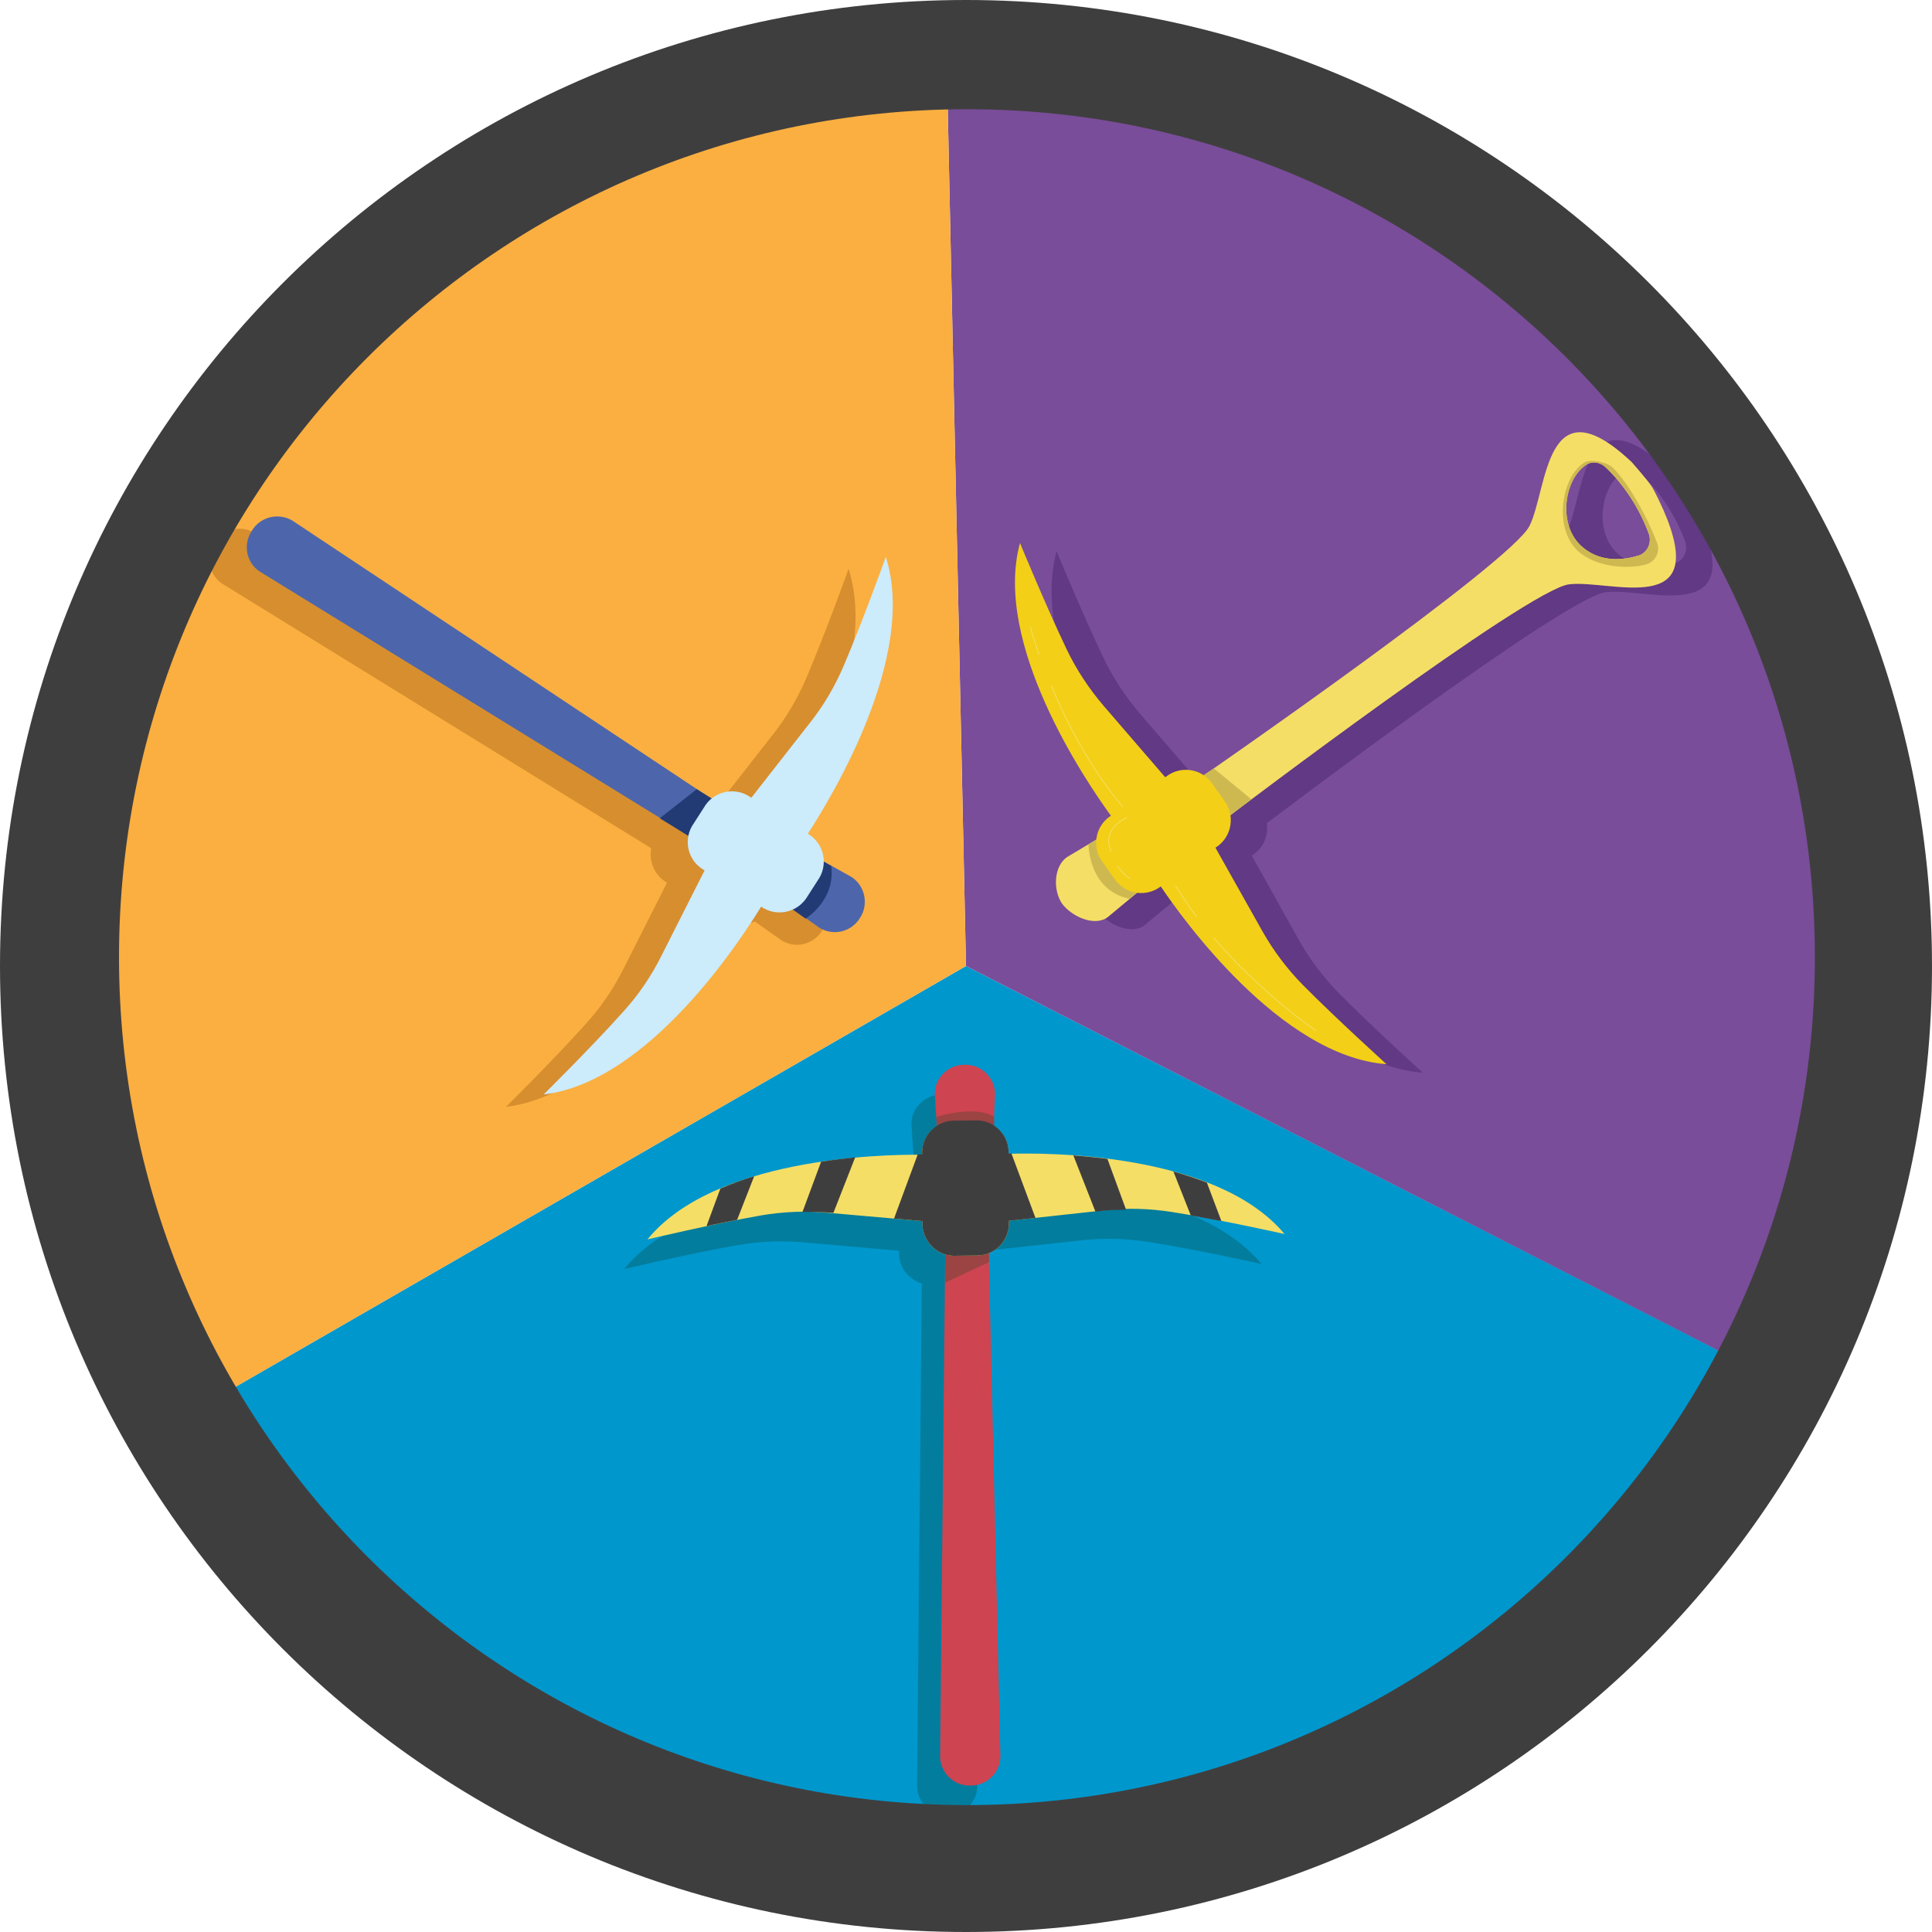
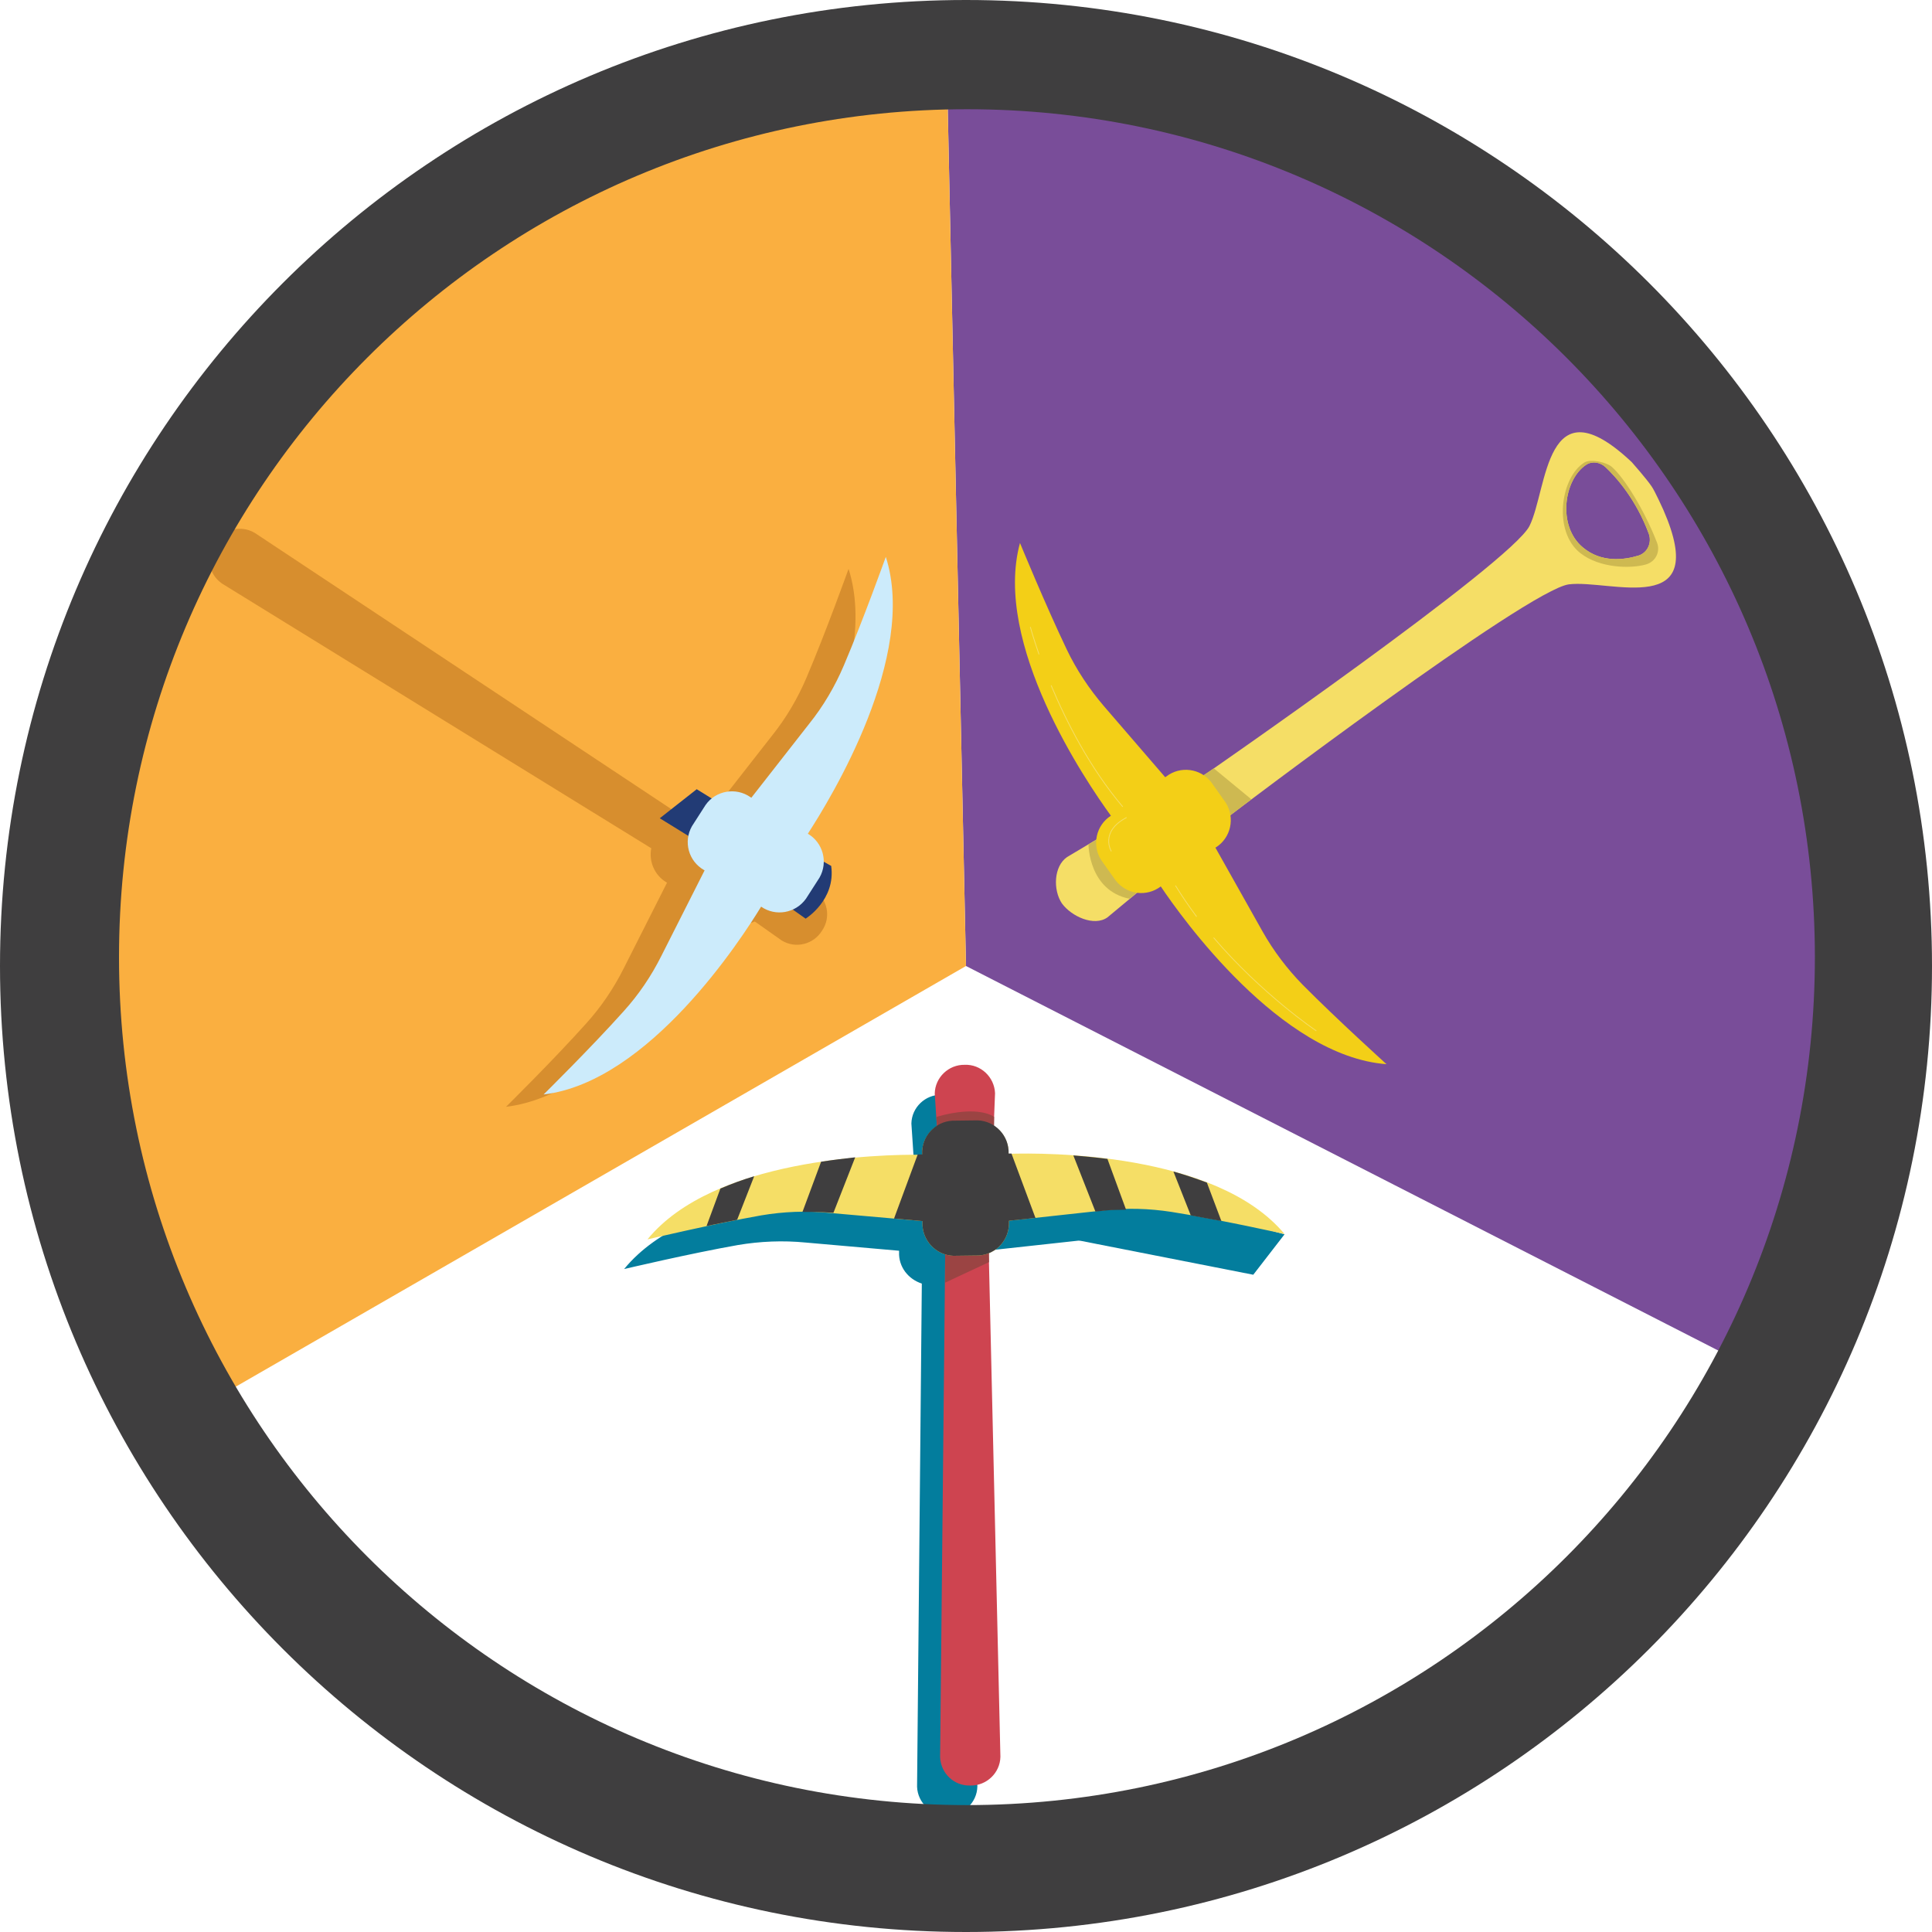
<svg xmlns="http://www.w3.org/2000/svg" version="1.1" id="Layer_1" x="0px" y="0px" viewBox="0 90 612 612" enable-background="new 0 90 612 612" xml:space="preserve">
  <g>
    <path id="_x2E_svg_11115_" fill="#037D9D" d="M397,493.8l9.9-12.8c0,0-43.3-12.3-58.6-12c-15.3,0.4-14.4,12.4-14.4,12.4L397,493.8z   " />
    <g id="_x2E_svg_11114_">
-       <path fill="#0097CC" d="M53.6,541.4c50.3,87.2,144.5,145.9,252.4,145.9c113.2,0,211.2-64.5,259.4-158.8L306,396L53.6,541.4z" />
      <path fill="#794D99" d="M565.4,528.6c20.4-39.8,31.9-84.8,31.9-132.6c0-160.9-130.4-291.3-291.3-291.3c-2.1,0-4.1,0.1-6.2,0.2    L306,396L565.4,528.6z" />
      <path fill="#FAAF40" d="M14.7,396c0,53,14.2,102.6,38.9,145.4L306,396l-6.2-291.2C141.8,108.1,14.7,237.2,14.7,396z" />
    </g>
    <path id="_x2E_svg_11113_" fill="#D78E2E" d="M248.8,366.6c-0.1-3.5-1.7-6.8-4.9-8.7c7.5-11.4,35-56.2,24.9-87.7   c0,0-7.2,20.1-13.3,34.4c-2.8,6.6-6.5,12.9-11,18.5l-18.3,23.4l-0.3-0.2c-3.8-2.7-8.8-2.2-12.3,0.6l-0.5-0.3L80.7,258.8   c-4.4-2.6-10.1-1.2-12.8,3.2l0,0c-2.9,4.2-1.8,10,2.5,12.9l135.9,83.8c-0.8,4.2,1,8.5,4.8,10.8l0.2,0.1l-13.7,27.1   c-3.2,6.4-7.2,12.3-12,17.6c-10.3,11.5-25.3,26.3-25.3,26.3c33.5-4,62.8-49.5,68.9-59.5c3,2.1,6.8,2.2,9.9,0.8l8.5,6   c4.4,2.7,10.1,1.3,12.8-3.1c0,0,0,0,0,0c2.9-4.2,1.8-10-2.5-12.9L248.8,366.6z" />
    <g id="_x2E_svg_11111_">
      <path fill="#613984" d="M347.9,378.7l1.4,2.3C349.3,381,347.9,378.7,347.9,378.7z" />
      <path fill="#613984" d="M347.9,378.7l-0.6-1.3C347.6,377.9,347.9,378.7,347.9,378.7z" />
-       <path fill="#613984" d="M538.5,254c0,0-2.7-6-3.7-7.4c-1.6-2.4-6.3-7.7-6.3-7.7c-27.6-26-26.6,8.5-32.4,20.2    c-5.8,11.7-103.3,79.1-103.3,79.1l0,0c-3.5-2.3-8.3-2.4-11.8,0.4l-0.3,0.2l-19.4-22.5c-4.7-5.5-8.7-11.5-11.8-18    c-6.7-14-14.8-33.7-14.8-33.7c-8.7,31.9,20.8,75.4,28.8,86.4c-2.7,1.7-4.1,4.5-4.5,7.5l-9.4,5.6c-4.2,2.9-4.5,10.4-1.6,14.7    c3,4.1,10.2,7.4,14.4,4.4l9.3-7.7c2.6,0.3,5.3-0.3,7.5-2c6.5,9.7,37.9,53.8,71.5,56.3c0,0-15.6-14.1-26.5-25.1    c-5-5.1-9.3-10.8-12.8-17L396.5,361l0.2-0.1c3.5-2.2,5.2-6.3,4.6-10.2l0.1,0c0,0,94.2-71.5,107.2-73.1S553.6,288.8,538.5,254z     M530.5,268.4c-4.6,1.4-11.8,2.3-17.6-2.6c-8.2-6.8-6-21.6,1.1-26.2c1.9-1.2,4.4-0.8,6.1,0.8c3.5,3.3,9.7,10.3,13.7,21.1    C534.8,264.4,533.4,267.6,530.5,268.4z" />
    </g>
    <path id="_x2E_svg_11110_" fill="#037D9D" d="M312.2,464.9c0.1-3.7-1.9-6.9-4.8-8.7l0.4-10.4c-0.2-5.1-4.4-9.2-9.6-9c0,0,0,0,0,0   c-5.1-0.1-9.4,4-9.5,9.1l0.7,10.5c-2.9,1.9-4.8,5.1-4.6,8.8c-13.7-0.1-66.2,1.2-87.1,26.8c0,0,20.7-4.9,36-7.6   c7.1-1.2,14.3-1.5,21.5-0.8l29.6,2.6l0,0.4c-0.2,4.7,2.9,8.6,7.2,10l0,0.6L290.5,656c0.2,5.1,4.5,9.1,9.6,9l0,0   c5.1,0.1,9.4-4,9.5-9.1l-3.7-159.6c3.9-1.6,6.7-5.4,6.4-9.9l0-0.2l30.2-3.3c7.1-0.8,14.2-0.6,21.3,0.5c15.3,2.4,35.8,7,35.8,7   C378.1,464.4,323.9,464.5,312.2,464.9z" />
    <g id="_x2E_svg_11108_">
      <path fill="#F5DE66" d="M335.8,374.9c-0.1-0.3-0.2-0.5-0.2-0.5L335.8,374.9z" />
      <path fill="#F5DE66" d="M336.4,376.2l1.4,2.3C337.8,378.5,336.4,376.2,336.4,376.2z" />
      <path fill="#F5DE66" d="M336.4,376.2l-0.6-1.3C336.1,375.4,336.4,376.2,336.4,376.2z" />
      <path fill="#F5DE66" d="M526.9,251.5c0,0-2.7-6-3.7-7.4c-1.6-2.4-6.3-7.7-6.3-7.7c-27.6-26-26.6,8.5-32.4,20.2    s-103.3,79.1-103.3,79.1L338,361.5c-4.2,2.9-4.5,10.4-1.6,14.7c3,4.1,10.2,7.4,14.4,4.4l39-32.4c0,0,94.2-71.5,107.2-73.1    S542.1,286.3,526.9,251.5z M519,266c-4.6,1.4-11.8,2.3-17.6-2.6c-8.2-6.8-6-21.6,1.1-26.2c1.9-1.2,4.4-0.8,6.1,0.8    c3.5,3.3,9.7,10.3,13.7,21.1C523.3,261.9,521.9,265.1,519,266z" />
    </g>
    <path id="_x2E_svg_11107_" fill="#CEB951" d="M344.8,357.5c0,0,0,14.6,13,17.2l5-4.1l-12.8-16.3L344.8,357.5z" />
    <path id="_x2E_svg_11106_" fill="#CEB951" d="M396.4,343.2l-11.9-9.8L379,337l9.8,12C388.8,349,393.8,345.1,396.4,343.2z" />
    <path id="_x2E_svg_11109_" fill="#3F3E3F" d="M306,90C137,90,0,227,0,396c0,169,137,306,306,306s306-137,306-306   C612,227,475,90,306,90z M306.3,661.8c-148.3,0-268.6-120.3-268.6-268.6c0-148.4,120.3-268.6,268.6-268.6s268.6,120.3,268.6,268.6   C574.9,541.5,454.6,661.8,306.3,661.8z" />
    <path id="_.svg_14_" fill="#F3CF17" d="M323.1,262c0,0,8.1,19.7,14.8,33.7c3.1,6.5,7.1,12.5,11.8,18l19.4,22.5l0.3-0.2   c4.5-3.5,10.9-2.6,14.3,1.8l4.6,6.5c3,4.8,1.6,11.1-3.1,14.1l-0.2,0.1l14.9,26.5c3.5,6.2,7.8,11.9,12.8,17   c10.9,11,26.5,25.1,26.5,25.1c-33.6-2.5-65-46.6-71.5-56.3c-4.5,3.4-10.8,2.6-14.3-1.9l-4.6-6.5c-3-4.7-1.6-11,3.1-14   C343.9,337.4,314.4,293.9,323.1,262z" />
-     <path id="_.svg_17_" fill="#4D66AB" d="M79.8,258.1c2.6-4.4,8.4-5.8,12.8-3.2L225,342.8l44.9,25.1c4.2,2.9,5.3,8.7,2.5,12.9l0,0   c0,0,0,0,0,0c-2.7,4.4-8.4,5.8-12.8,3.1l-41.1-29L82.2,271C78,268.2,76.9,262.4,79.8,258.1L79.8,258.1L79.8,258.1z" />
    <path id="_x2E_svg_11105_" fill="#223B75" d="M250.1,377.4l5.1,3.6c0,0,9.6-5.9,8.1-16.7l-6.6-3.7L250.1,377.4z" />
    <path id="_x2E_svg_11104_" fill="#223B75" d="M218.4,355l-9.4-5.8l11.7-9.2l6.8,4.2C227.5,344.2,225.6,354.3,218.4,355z" />
    <path id="_.svg_16_" fill="#CCEBFB" d="M280.6,266.4c0,0-7.2,20.1-13.3,34.4c-2.8,6.6-6.5,12.9-11,18.5L238,342.7l-0.3-0.2   c-4.6-3.2-11-2.1-14.2,2.5l-4.3,6.7c-2.8,4.9-1.1,11.1,3.8,13.9l0.2,0.1l-13.7,27.1c-3.2,6.4-7.2,12.3-12,17.6   c-10.3,11.5-25.3,26.3-25.3,26.3c33.5-4,62.8-49.5,68.9-59.5c4.6,3.2,10.9,2.1,14.2-2.5l4.3-6.7c2.8-4.9,1.1-11.1-3.7-13.9   C263.3,342.7,290.7,297.9,280.6,266.4z" />
    <path id="_.svg_19_" fill="#CE4450" d="M307.4,655.6c-5.1,0.2-9.4-3.8-9.6-9l1.6-158.9l-3.3-51.3c0.1-5.1,4.4-9.2,9.5-9.1l0,0   c0,0,0,0,0,0c5.1-0.2,9.4,3.9,9.6,9l-2,50.3l3.7,159.9C316.8,651.6,312.5,655.7,307.4,655.6L307.4,655.6L307.4,655.6z" />
    <path id="_x2E_svg_11103_" fill="#9B4443" d="M313.3,489.8l-13.9,6.5c0,0,0.2-14.6-0.6-16.3l14.6,2.7   C313.3,482.6,313.2,488.3,313.3,489.8z" />
    <path id="_.svg_18_" fill="#F5DE66" d="M205.1,482.6c0,0,20.7-4.9,36-7.6c7.1-1.2,14.3-1.5,21.5-0.8l29.6,2.6l0,0.4   c-0.2,5.6,4.2,10.4,9.8,10.6l8-0.1c5.6-0.3,9.9-5.1,9.6-10.8l0-0.2l30.2-3.3c7.1-0.8,14.2-0.6,21.3,0.5c15.3,2.4,35.8,7,35.8,7   c-21.6-25.9-75.7-25.8-87.4-25.4c0.2-5.6-4.2-10.3-9.8-10.5l-8,0.1c-5.6,0.3-9.9,5.1-9.6,10.7C278.5,455.6,226,457,205.1,482.6z" />
    <path id="_x2E_svg_11102_" fill="#9B4443" d="M314.9,443.8c0,0-4.7-3.9-18.3,0l0.4,4.8h17.9V443.8z" />
    <g id="_x2E_svg_11101_">
      <path fill="#3F3E3F" d="M382.3,464.6c-3.5-1.3-7-2.5-10.6-3.5l5.5,13.9c3.2,0.6,6.5,1.2,9.7,1.8L382.3,464.6z" />
      <path fill="#3F3E3F" d="M350.8,457.1c-3.8-0.5-7.4-0.8-10.8-1.1l7,17.8l2.8-0.3c2.3-0.3,4.6-0.2,6.9-0.3L350.8,457.1z" />
      <path fill="#3F3E3F" d="M260.1,458l-5.9,15.9c2.8,0,5.6,0,8.4,0.2l1.4,0.1l6.9-17.6C267.5,457,263.9,457.4,260.1,458z" />
      <path fill="#3F3E3F" d="M238.9,462.6c-3.7,1.1-7.2,2.4-10.7,3.9l-4.4,11.9c3.1-0.7,6.4-1.3,9.7-2L238.9,462.6z" />
      <path fill="#3F3E3F" d="M328,475.8l-7.6-20.4c-0.3,0-0.6,0-0.9,0c0.2-5.6-4.2-10.3-9.8-10.5l-8,0.1c-5.6,0.3-9.9,5.1-9.6,10.7    c-0.4,0-0.9,0-1.4,0l-7.5,20.3l9,0.8l0,0.4c-0.2,5.6,4.2,10.4,9.8,10.6l8-0.1c5.6-0.3,9.9-5.1,9.6-10.8l0-0.2L328,475.8z" />
    </g>
    <path id="_x2E_svg_11100_" fill="none" stroke="#F5DE66" stroke-width="0.25" stroke-linecap="round" stroke-miterlimit="10" d="   M333,307.2c4.8,11.4,12.2,26,22.6,38.3" />
    <path id="_x2E_svg_11099_" fill="none" stroke="#F5DE66" stroke-width="0.25" stroke-linecap="round" stroke-miterlimit="10" d="   M326.4,288.7c0,0,0.9,3.3,2.7,8.5" />
    <path id="_x2E_svg_11098_" fill="none" stroke="#F5DE66" stroke-width="0.25" stroke-linecap="round" stroke-miterlimit="10" d="   M379,380.3c-2.3-3.1-4.5-6.3-6.6-9.7" />
    <path id="_x2E_svg_11097_" fill="none" stroke="#F5DE66" stroke-width="0.25" stroke-linecap="round" stroke-miterlimit="10" d="   M416.9,416.5c0,0-17.2-11.6-32.4-29.4" />
    <path id="_x2E_svg_11096_" fill="none" stroke="#F5DE66" stroke-width="0.25" stroke-linecap="round" stroke-miterlimit="10" d="   M352,359.6c0,0-3.7-6.1,4.8-10.6" />
-     <path id="_x2E_svg_11095_" fill="none" stroke="#F5DE66" stroke-width="0.25" stroke-linecap="round" stroke-miterlimit="10" d="   M354,364.3c0,0,1.8,2.8,3.9,3.9" />
    <path id="_x2E_svg_11094_" fill="#CEB951" d="M524.9,261.9c-4.2-10.8-10.5-20.6-14.2-23.9c-1.7-1.6-6.8-2.7-8.8-1.5   c-7.6,4.7-10,21.9-1.3,28.7c6.1,4.8,15.9,5,20.8,3.6C524.5,267.9,526,264.7,524.9,261.9z M519,266c-4.6,1.4-11.8,2.3-17.6-2.6   c-8.2-6.8-6-21.6,1.1-26.2c1.9-1.2,4.4-0.8,6.1,0.8c3.5,3.3,9.7,10.3,13.7,21.1C523.3,261.9,521.9,265.1,519,266z" />
  </g>
</svg>